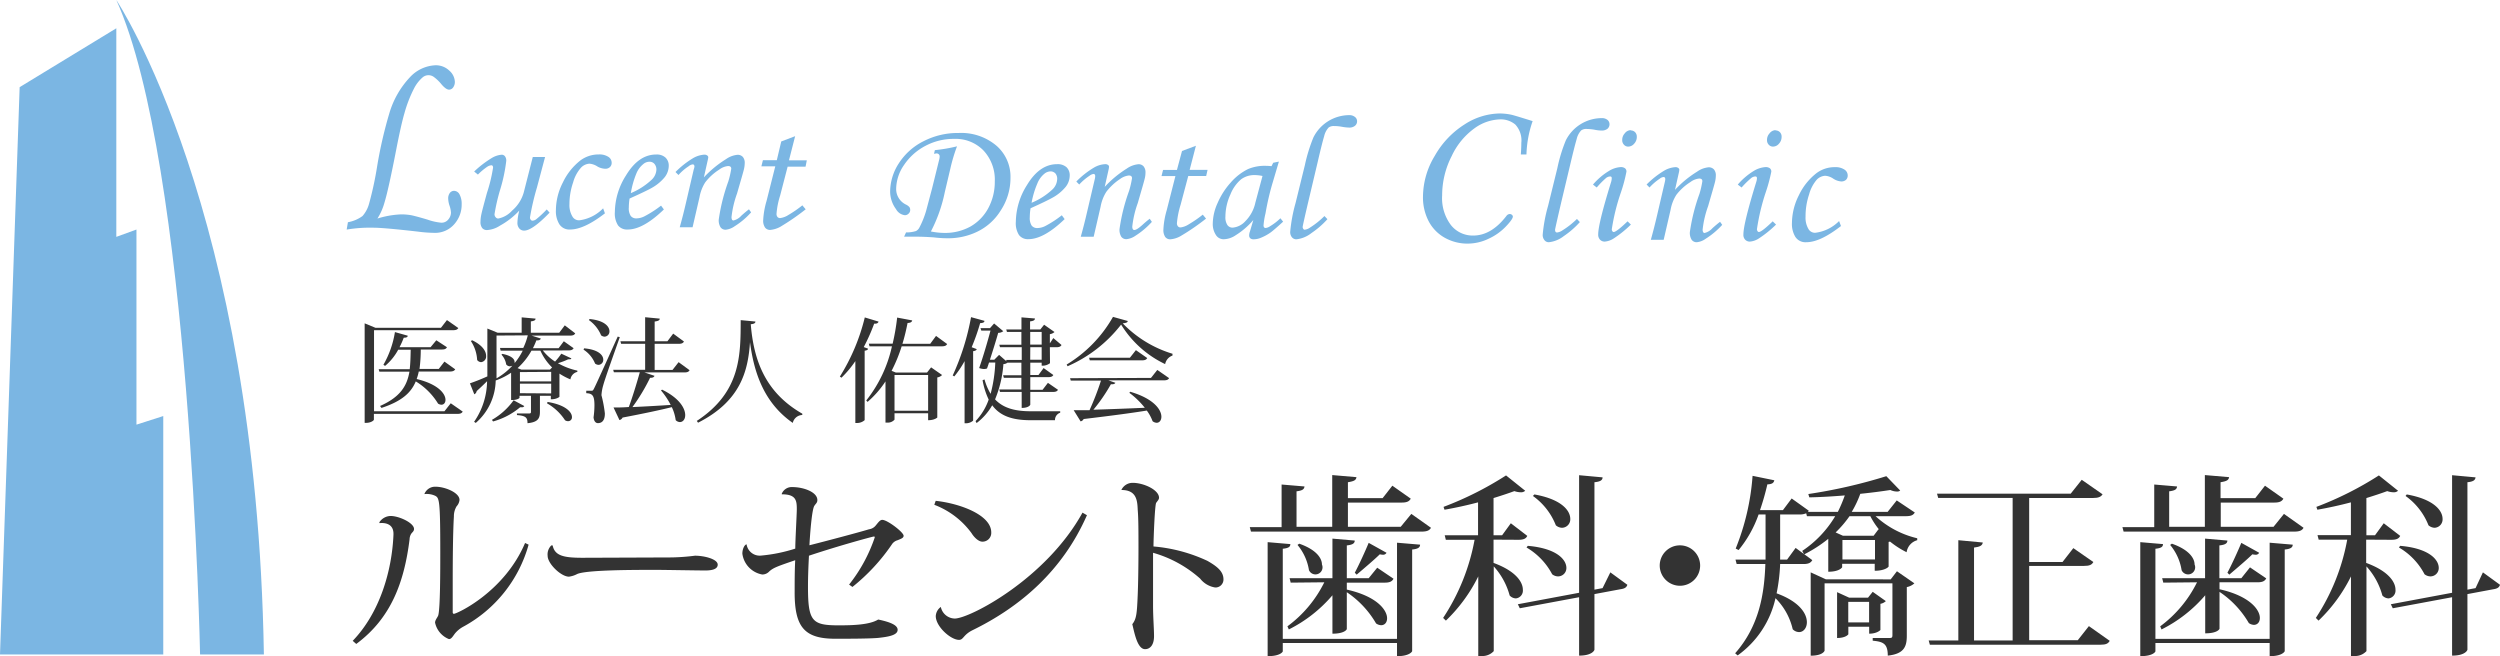
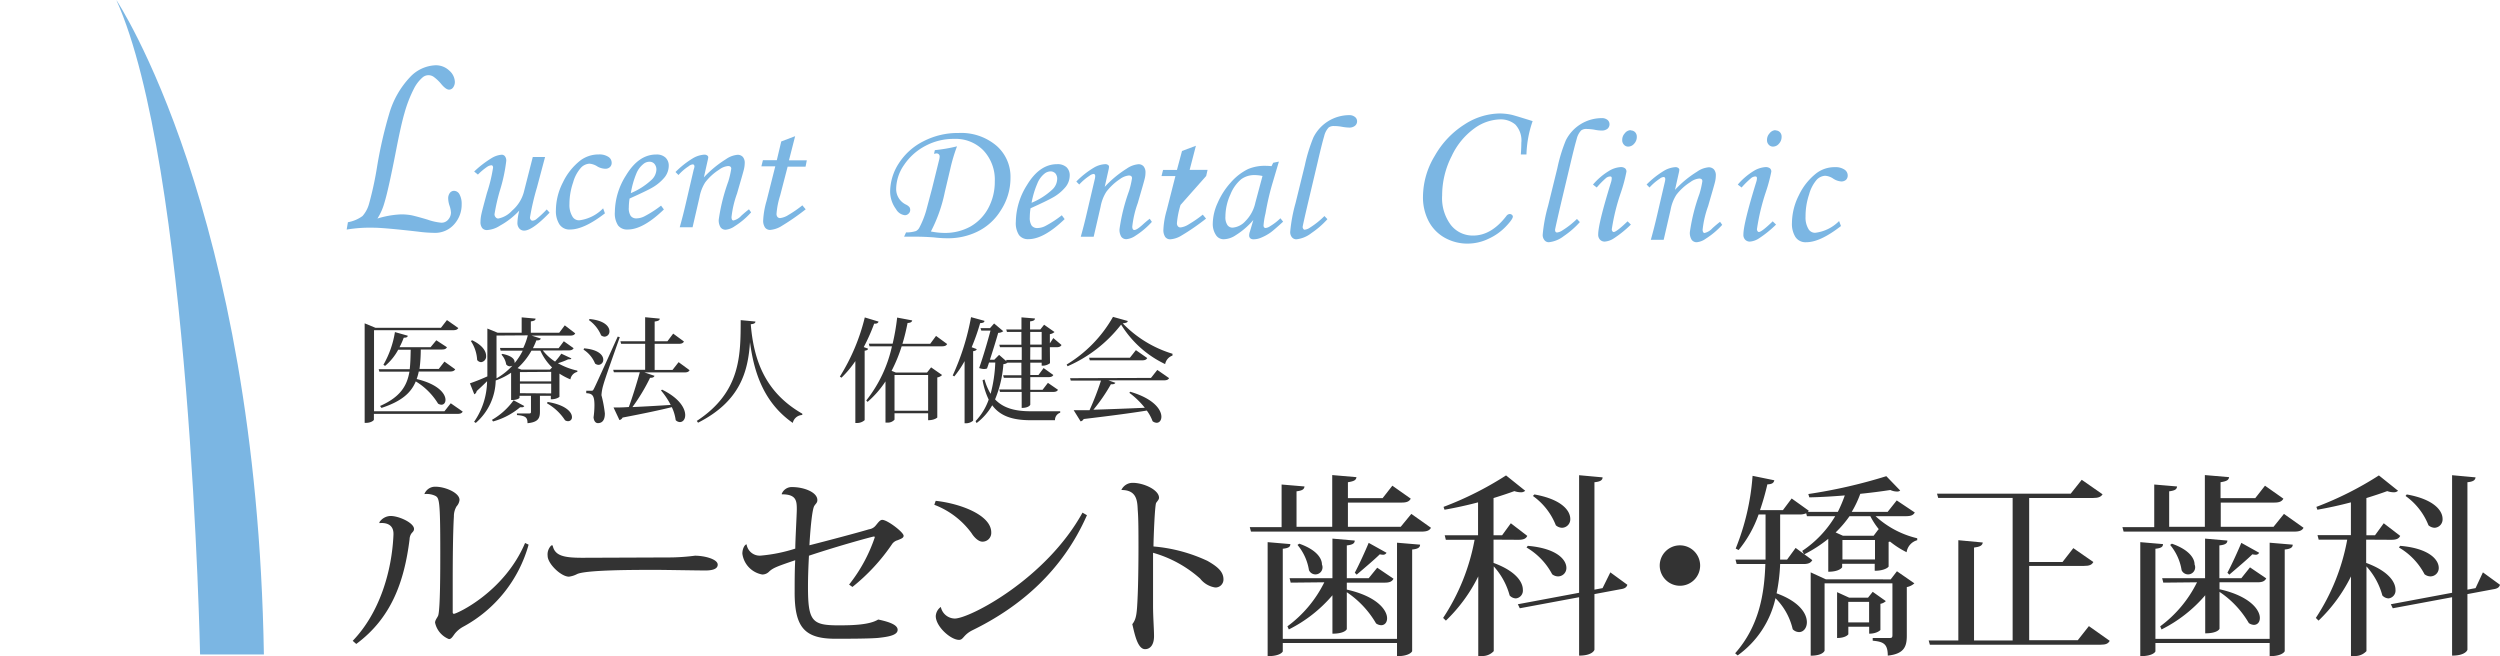
<svg xmlns="http://www.w3.org/2000/svg" viewBox="0 0 360 94.49">
  <defs>
    <style>.cls-1{fill:#7bb6e3;}.cls-2{fill:#333;}</style>
  </defs>
  <g id="Layer_2" data-name="Layer 2">
    <g id="レイヤー_4" data-name="レイヤー 4">
-       <polygon class="cls-1" points="0 94.24 2.83 12.55 16.75 4.07 16.75 34.11 19.65 33.05 19.65 61.15 23.51 59.91 23.51 94.24 0 94.24" />
      <path class="cls-1" d="M28.81,94.24S27.4,23.51,16.75,0c0,0,20.19,30.17,21.25,94.24Z" />
      <path class="cls-1" d="M49.92,33.06,50.1,32a5,5,0,0,0,2.1-.89,4.43,4.43,0,0,0,.95-1.79A48.41,48.41,0,0,0,54.3,24a62.62,62.62,0,0,1,1.76-7.67,12.9,12.9,0,0,1,3-5.24A5.31,5.31,0,0,1,62.7,9.4a2.78,2.78,0,0,1,2,.77,2.25,2.25,0,0,1,.8,1.61,1.33,1.33,0,0,1-.24.8.73.73,0,0,1-.59.33c-.3,0-.66-.26-1.09-.76a6,6,0,0,0-1.11-1.07,1.3,1.3,0,0,0-1.61.06,5.33,5.33,0,0,0-1.25,1.62,18.59,18.59,0,0,0-1.37,3.54q-.47,1.59-1.18,5.23c-.75,3.86-1.32,6.43-1.71,7.69a8.43,8.43,0,0,1-1,2.25,13.28,13.28,0,0,1,3.4-.6,8.38,8.38,0,0,1,1.46.12q.68.14,2.34.63a8.11,8.11,0,0,0,2,.45,1.23,1.23,0,0,0,1-.46,1.55,1.55,0,0,0,.39-1,3.65,3.65,0,0,0-.21-1,3.49,3.49,0,0,1-.19-1,1.3,1.3,0,0,1,.24-.83.76.76,0,0,1,.62-.3.91.91,0,0,1,.77.51,2.81,2.81,0,0,1,.31,1.41,4.22,4.22,0,0,1-1.08,2.9,3.64,3.64,0,0,1-2.9,1.23,19.4,19.4,0,0,1-2.34-.18q-4.83-.55-6.32-.56A20.35,20.35,0,0,0,49.92,33.06Z" />
      <path class="cls-1" d="M76.72,22.61h1.77L77.32,27a35.67,35.67,0,0,0-1,4.3.49.49,0,0,0,.12.36.31.31,0,0,0,.24.12,1,1,0,0,0,.5-.18,15.18,15.18,0,0,0,1.55-1.44l.41.46c-1.66,1.73-2.89,2.59-3.67,2.59a.9.9,0,0,1-.68-.3,1.2,1.2,0,0,1-.28-.86,7.56,7.56,0,0,1,.27-1.73A11,11,0,0,1,72,32.49a3.81,3.81,0,0,1-1.88.64.86.86,0,0,1-.68-.29,1.39,1.39,0,0,1-.25-.91,5.67,5.67,0,0,1,.11-1c.11-.53.39-1.57.82-3.15A22.41,22.41,0,0,0,71,24.15c0-.24-.09-.35-.25-.35a1.26,1.26,0,0,0-.61.23,8.9,8.9,0,0,0-1.32,1.11l-.54-.44a14.82,14.82,0,0,1,2.54-1.95,3.25,3.25,0,0,1,1.41-.47.58.58,0,0,1,.48.22,1,1,0,0,1,.19.68,23.43,23.43,0,0,1-.9,4.21,27.78,27.78,0,0,0-.79,3.45.63.63,0,0,0,.17.45.48.48,0,0,0,.36.18,3.62,3.62,0,0,0,2-1.14,5.33,5.33,0,0,0,1.68-2.62Z" />
      <path class="cls-1" d="M86.85,30l.26.72q-3,2.32-5,2.33a1.72,1.72,0,0,1-1.57-.77,3.57,3.57,0,0,1-.49-2,8.89,8.89,0,0,1,1-4,8.89,8.89,0,0,1,2.53-3.18,4.37,4.37,0,0,1,2.64-.86,2.35,2.35,0,0,1,1.39.35,1,1,0,0,1,.47.84.82.82,0,0,1-.25.63.93.93,0,0,1-.69.24A2.41,2.41,0,0,1,86.07,24a2.51,2.51,0,0,0-1.18-.43,1.8,1.8,0,0,0-1.21.56,5.26,5.26,0,0,0-1.15,2.14A9.55,9.55,0,0,0,82,29.4a3.17,3.17,0,0,0,.46,1.83,1.08,1.08,0,0,0,1,.49A5.81,5.81,0,0,0,86.85,30Z" />
      <path class="cls-1" d="M95.19,29.61l.41.55q-3,2.9-5.22,2.89A1.63,1.63,0,0,1,89,32.46a3.15,3.15,0,0,1-.46-1.92,10,10,0,0,1,1.61-5.29c1.21-2,2.65-3,4.34-3a1.85,1.85,0,0,1,1.34.44,1.59,1.59,0,0,1,.47,1.21,2.72,2.72,0,0,1-.56,1.59,6.57,6.57,0,0,1-2,1.63c-.48.27-1.51.76-3.08,1.47a8.41,8.41,0,0,0-.11,1.28,2,2,0,0,0,.28,1.23,1,1,0,0,0,.81.35,2.67,2.67,0,0,0,1.12-.28A15.63,15.63,0,0,0,95.19,29.61Zm-4.35-1.8a10,10,0,0,0,3-1.93,2.12,2.12,0,0,0,.68-1.42,1.25,1.25,0,0,0-.28-.86.93.93,0,0,0-.73-.31,1.38,1.38,0,0,0-.89.35,3.35,3.35,0,0,0-1,1.39A12.77,12.77,0,0,0,90.84,27.81Z" />
      <path class="cls-1" d="M97.7,25.2l-.43-.43a13.05,13.05,0,0,1,2.54-2,3.65,3.65,0,0,1,1.62-.5.65.65,0,0,1,.41.12.31.31,0,0,1,.15.26,2.72,2.72,0,0,1-.07.39l-.56,2.5a15.5,15.5,0,0,1,3.18-2.62,3.42,3.42,0,0,1,1.67-.63,1,1,0,0,1,.76.31,1.3,1.3,0,0,1,.27.89,4.14,4.14,0,0,1-.11.87c-.13.54-.48,1.71-1,3.52a14.51,14.51,0,0,0-.79,3.36.82.82,0,0,0,.07.39.24.24,0,0,0,.21.12,2.21,2.21,0,0,0,1.13-.69c.37-.33.73-.64,1.1-.92l.31.44a11,11,0,0,1-2.37,2,2.68,2.68,0,0,1-1.3.5.87.87,0,0,1-.73-.35,1.85,1.85,0,0,1-.26-1.11,27.19,27.19,0,0,1,1.38-5.5,12.72,12.72,0,0,0,.42-1.83c0-.25-.15-.38-.46-.38a2.5,2.5,0,0,0-1.28.52,7.73,7.73,0,0,0-2,1.82,5.9,5.9,0,0,0-.83,2.14l-1,4.34H97.88c.35-1.24.65-2.44.91-3.57l1.1-4.73A1.8,1.8,0,0,0,100,24c0-.22-.09-.33-.25-.33a1.12,1.12,0,0,0-.57.26A7.34,7.34,0,0,0,97.7,25.2Z" />
      <path class="cls-1" d="M112.5,20.37l2-.76-.89,3.48h2.57L116,24h-2.58l-1.08,4.16a11.53,11.53,0,0,0-.52,2.61.68.68,0,0,0,.15.49.49.49,0,0,0,.39.14,2.84,2.84,0,0,0,1.18-.45,16.71,16.71,0,0,0,2-1.38l.48.57a34.07,34.07,0,0,1-3.64,2.51,3.72,3.72,0,0,1-1.48.46.9.9,0,0,1-.73-.34,1.74,1.74,0,0,1-.27-1.09,12,12,0,0,1,.48-2.73l1.26-5h-2l.22-.88h2Z" />
      <path class="cls-1" d="M134.5,22.15l.12-.53a22.77,22.77,0,0,0,3.19-.55,23.94,23.94,0,0,0-.94,3.13l-.82,3.47a21.52,21.52,0,0,1-2,5.66,10,10,0,0,0,1.89.21,7.57,7.57,0,0,0,3.79-.91A6.7,6.7,0,0,0,142.3,30a8,8,0,0,0,.95-3.87,6.15,6.15,0,0,0-1.62-4.45A5.57,5.57,0,0,0,137.41,20a8.6,8.6,0,0,0-4.14,1,8.36,8.36,0,0,0-3.09,2.76,6.16,6.16,0,0,0-1.13,3.35,2.48,2.48,0,0,0,1.39,2.34,1.53,1.53,0,0,1,.52.38.72.72,0,0,1,.11.4.71.71,0,0,1-.23.53.74.74,0,0,1-.53.23,1.67,1.67,0,0,1-1.28-.87,4.3,4.3,0,0,1-.85-2.5,7.57,7.57,0,0,1,1.27-4.13A9,9,0,0,1,133,20.33a10.74,10.74,0,0,1,5.05-1.18A7.84,7.84,0,0,1,143.51,21a5.91,5.91,0,0,1,2,4.6,8.5,8.5,0,0,1-1.42,4.73,8.08,8.08,0,0,1-3.42,3.06,9.59,9.59,0,0,1-4,.92c-.43,0-1.18,0-2.24-.13-.89-.06-1.74-.1-2.54-.1l-1.7,0,.28-.61a4.57,4.57,0,0,0,1.43-.2,1.15,1.15,0,0,0,.47-.46,12.89,12.89,0,0,0,1-2.48l.86-3.24,1-4.05a2.2,2.2,0,0,0,.08-.51.41.41,0,0,0-.13-.32.47.47,0,0,0-.34-.12Z" />
      <path class="cls-1" d="M152.9,31l.41.55q-3,2.89-5.22,2.89a1.6,1.6,0,0,1-1.35-.59,3.14,3.14,0,0,1-.46-1.91,10.11,10.11,0,0,1,1.61-5.3q1.81-3,4.34-3a1.91,1.91,0,0,1,1.35.44,1.6,1.6,0,0,1,.46,1.21,2.66,2.66,0,0,1-.56,1.59,6.43,6.43,0,0,1-2,1.63c-.48.27-1.5.77-3.08,1.48a8.2,8.2,0,0,0-.11,1.28,2,2,0,0,0,.28,1.23,1,1,0,0,0,.81.34,2.64,2.64,0,0,0,1.12-.28A15.63,15.63,0,0,0,152.9,31Zm-4.35-1.8a9.83,9.83,0,0,0,3-1.92,2.14,2.14,0,0,0,.68-1.43A1.21,1.21,0,0,0,152,25a.94.94,0,0,0-.73-.32,1.44,1.44,0,0,0-.89.35,3.42,3.42,0,0,0-1,1.39A12.77,12.77,0,0,0,148.55,29.18Z" />
      <path class="cls-1" d="M155.41,26.57l-.42-.43a12.54,12.54,0,0,1,2.53-2,3.53,3.53,0,0,1,1.62-.5.64.64,0,0,1,.41.11.31.31,0,0,1,.15.26,2.38,2.38,0,0,1-.06.4l-.56,2.5a15.45,15.45,0,0,1,3.17-2.63,3.46,3.46,0,0,1,1.67-.63.94.94,0,0,1,.76.31,1.34,1.34,0,0,1,.27.9,3.55,3.55,0,0,1-.11.86c-.13.54-.48,1.71-1,3.52a14.45,14.45,0,0,0-.79,3.37.78.78,0,0,0,.07.38.25.25,0,0,0,.22.13c.24,0,.61-.24,1.13-.7.36-.33.72-.64,1.09-.92l.31.45a11.54,11.54,0,0,1-2.37,2,2.72,2.72,0,0,1-1.29.49.88.88,0,0,1-.74-.34,1.89,1.89,0,0,1-.26-1.11,27.06,27.06,0,0,1,1.38-5.51,13.07,13.07,0,0,0,.42-1.82c0-.26-.15-.39-.46-.39a2.62,2.62,0,0,0-1.28.52,8.08,8.08,0,0,0-1.95,1.82,5.9,5.9,0,0,0-.83,2.14l-1,4.34h-1.86c.35-1.24.65-2.43.91-3.57l1.11-4.73a2.2,2.2,0,0,0,.06-.41c0-.22-.08-.33-.25-.33a1.21,1.21,0,0,0-.57.26A8,8,0,0,0,155.41,26.57Z" />
-       <path class="cls-1" d="M170.21,21.74l2-.75-.9,3.47h2.58l-.2.88h-2.58L170,29.51a12.19,12.19,0,0,0-.52,2.6.67.67,0,0,0,.15.49.5.5,0,0,0,.39.15,2.9,2.9,0,0,0,1.18-.46,16.82,16.82,0,0,0,2-1.38l.47.57A32.55,32.55,0,0,1,170,34a3.52,3.52,0,0,1-1.48.46.87.87,0,0,1-.73-.34,1.8,1.8,0,0,1-.26-1.09,11.82,11.82,0,0,1,.47-2.73l1.26-4.95h-2l.22-.88h2Z" />
+       <path class="cls-1" d="M170.21,21.74l2-.75-.9,3.47h2.58l-.2.88L170,29.51a12.19,12.19,0,0,0-.52,2.6.67.67,0,0,0,.15.49.5.5,0,0,0,.39.15,2.9,2.9,0,0,0,1.18-.46,16.82,16.82,0,0,0,2-1.38l.47.57A32.55,32.55,0,0,1,170,34a3.52,3.52,0,0,1-1.48.46.87.87,0,0,1-.73-.34,1.8,1.8,0,0,1-.26-1.09,11.82,11.82,0,0,1,.47-2.73l1.26-4.95h-2l.22-.88h2Z" />
      <path class="cls-1" d="M183.34,23.44l.82-.17-.93,3.14c-.37,1.25-.72,2.69-1,4.33a10.59,10.59,0,0,0-.28,1.71c0,.26.11.38.31.38a1.39,1.39,0,0,0,.64-.26,8,8,0,0,0,1.48-1.14l.39.49c-.94.86-1.55,1.38-1.81,1.56a6.86,6.86,0,0,1-1.52.81,2.76,2.76,0,0,1-.92.17.69.69,0,0,1-.48-.15.54.54,0,0,1-.16-.43,1.67,1.67,0,0,1,.1-.51l.5-1.69a10.82,10.82,0,0,1-2.55,2.2,3.21,3.21,0,0,1-1.67.57,1.3,1.3,0,0,1-1.1-.51,2.86,2.86,0,0,1-.52-1.79,7.4,7.4,0,0,1,.7-2.93,10.78,10.78,0,0,1,1.88-2.93,8,8,0,0,1,2.49-1.94,6.16,6.16,0,0,1,2.58-.47,7.65,7.65,0,0,1,.81.05Zm-1.54,1.9a5.75,5.75,0,0,0-1.13-.13,3.21,3.21,0,0,0-1.95.61A5.51,5.51,0,0,0,177.18,28a7.73,7.73,0,0,0-.72,3.19,2,2,0,0,0,.29,1.22.89.89,0,0,0,.74.37,2.77,2.77,0,0,0,1.84-.93,5.35,5.35,0,0,0,1.44-2.66Z" />
      <path class="cls-1" d="M190.72,31.11l.43.45a12.48,12.48,0,0,1-2.3,2,4.22,4.22,0,0,1-2.18.9.82.82,0,0,1-.63-.29,1.18,1.18,0,0,1-.25-.8,22.73,22.73,0,0,1,.77-4.13l1.34-5.45a23.33,23.33,0,0,1,1.23-4,5.79,5.79,0,0,1,5.15-3.21,1.25,1.25,0,0,1,.83.26.77.77,0,0,1,.31.62.82.82,0,0,1-.3.65,1.26,1.26,0,0,1-.87.26,6.66,6.66,0,0,1-1.05-.12,6.24,6.24,0,0,0-1.1-.1,1.22,1.22,0,0,0-.77.21,2.71,2.71,0,0,0-.65,1.25c-.19.63-.51,1.88-.94,3.75L188.5,28.6c-.62,2.61-.92,4-.92,4.09s.09.39.28.39a1.67,1.67,0,0,0,.8-.32A12,12,0,0,0,190.72,31.11Z" />
      <path class="cls-1" d="M219.81,22.24H219c.05-.69.07-1.25.07-1.67a3.35,3.35,0,0,0-.87-2.64,3.26,3.26,0,0,0-2.2-.74,6.6,6.6,0,0,0-3.68,1.29,10.24,10.24,0,0,0-3.28,4,12.41,12.41,0,0,0-1.37,5.64,6.45,6.45,0,0,0,1.27,4.3,4,4,0,0,0,3.2,1.5q2.61,0,4.78-2.82a.62.62,0,0,1,.47-.28.45.45,0,0,1,.32.11.34.34,0,0,1,.14.26c0,.24-.33.72-1,1.42a8,8,0,0,1-2.5,1.77,6.93,6.93,0,0,1-3,.7,6.66,6.66,0,0,1-3.26-.82,5.84,5.84,0,0,1-2.34-2.36,7.43,7.43,0,0,1-.84-3.63,11.45,11.45,0,0,1,1.71-5.85,12.77,12.77,0,0,1,4.27-4.5,9.57,9.57,0,0,1,5-1.58,8.42,8.42,0,0,1,1.74.18c.25.05,1.28.36,3.07.92A15.86,15.86,0,0,0,219.81,22.24Z" />
      <path class="cls-1" d="M227.08,31.53l.42.45a12.41,12.41,0,0,1-2.29,2,4.22,4.22,0,0,1-2.18.9.77.77,0,0,1-.63-.3,1.16,1.16,0,0,1-.25-.8,21.92,21.92,0,0,1,.77-4.12l1.34-5.45a22.56,22.56,0,0,1,1.22-4,5.81,5.81,0,0,1,5.15-3.2,1.26,1.26,0,0,1,.84.25.8.8,0,0,1,.3.62.85.85,0,0,1-.29.66,1.31,1.31,0,0,1-.87.26,5.65,5.65,0,0,1-1.05-.13,7.6,7.6,0,0,0-1.1-.1,1.2,1.2,0,0,0-.77.21,2.68,2.68,0,0,0-.65,1.25c-.19.64-.51,1.89-.95,3.76L224.85,29c-.61,2.6-.92,4-.92,4.08,0,.27.1.4.29.4a1.75,1.75,0,0,0,.79-.32A12,12,0,0,0,227.08,31.53Z" />
      <path class="cls-1" d="M229.93,27l-.54-.42a9.45,9.45,0,0,1,2.26-1.94,3.66,3.66,0,0,1,1.74-.58,1,1,0,0,1,.61.17.6.6,0,0,1,.21.48,22.21,22.21,0,0,1-.8,3A29.86,29.86,0,0,0,232.1,33a.47.47,0,0,0,.08.29.24.24,0,0,0,.19.12c.26,0,.94-.52,2-1.54l.48.47a16,16,0,0,1-2.48,2,2.8,2.8,0,0,1-1.28.45.91.91,0,0,1-.69-.28,1.05,1.05,0,0,1-.26-.75q0-1.56,1.87-7.59a2.13,2.13,0,0,0,.08-.51c0-.17-.07-.25-.22-.25a1,1,0,0,0-.57.2A12.57,12.57,0,0,0,229.93,27Zm4.89-8.22a.89.89,0,0,1,.63.25.93.93,0,0,1,.25.66,1.41,1.41,0,0,1-.38,1,1.13,1.13,0,0,1-.85.42.8.8,0,0,1-.62-.27.92.92,0,0,1-.25-.68,1.36,1.36,0,0,1,.36-.95A1.12,1.12,0,0,1,234.82,18.74Z" />
      <path class="cls-1" d="M237.53,27l-.42-.43a13.05,13.05,0,0,1,2.54-2,3.65,3.65,0,0,1,1.61-.5.61.61,0,0,1,.41.12.31.31,0,0,1,.15.26,2.31,2.31,0,0,1-.06.39l-.56,2.5a15.23,15.23,0,0,1,3.18-2.62,3.39,3.39,0,0,1,1.67-.63,1,1,0,0,1,.76.31,1.3,1.3,0,0,1,.27.89,4.14,4.14,0,0,1-.11.87c-.13.54-.48,1.71-1,3.52a14.51,14.51,0,0,0-.79,3.36.75.75,0,0,0,.07.38.23.23,0,0,0,.21.13,2.21,2.21,0,0,0,1.13-.69c.37-.33.73-.64,1.1-.92l.31.44a11.54,11.54,0,0,1-2.38,2,2.61,2.61,0,0,1-1.29.5.87.87,0,0,1-.73-.35,1.85,1.85,0,0,1-.26-1.11,27.19,27.19,0,0,1,1.38-5.5,12.72,12.72,0,0,0,.42-1.83c0-.25-.15-.38-.46-.38a2.5,2.5,0,0,0-1.28.52,7.73,7.73,0,0,0-2,1.82,5.9,5.9,0,0,0-.83,2.14l-1,4.34h-1.85c.35-1.25.65-2.44.91-3.57l1.1-4.73a2.64,2.64,0,0,0,.07-.41c0-.22-.09-.33-.25-.33a1.05,1.05,0,0,0-.57.26A7.7,7.7,0,0,0,237.53,27Z" />
      <path class="cls-1" d="M250.79,27l-.55-.42a9.64,9.64,0,0,1,2.26-1.94,3.72,3.72,0,0,1,1.75-.58,1,1,0,0,1,.61.17.6.6,0,0,1,.21.48,23.17,23.17,0,0,1-.81,3A30.87,30.87,0,0,0,253,33a.48.48,0,0,0,.09.29.23.23,0,0,0,.18.12c.27,0,.95-.52,2-1.54l.48.47a16,16,0,0,1-2.48,2,2.77,2.77,0,0,1-1.28.45.91.91,0,0,1-.69-.28,1,1,0,0,1-.25-.75q0-1.56,1.86-7.59a1.77,1.77,0,0,0,.09-.51c0-.17-.08-.25-.23-.25a1,1,0,0,0-.56.2A12.57,12.57,0,0,0,250.79,27Zm4.88-8.22a.86.86,0,0,1,.63.25.89.89,0,0,1,.25.66,1.41,1.41,0,0,1-.38,1,1.11,1.11,0,0,1-.85.42.81.81,0,0,1-.62-.27.92.92,0,0,1-.25-.68,1.36,1.36,0,0,1,.36-.95A1.14,1.14,0,0,1,255.67,18.74Z" />
      <path class="cls-1" d="M264.83,31.83l.27.72c-2,1.55-3.64,2.33-5,2.33a1.73,1.73,0,0,1-1.57-.77,3.57,3.57,0,0,1-.49-2,9,9,0,0,1,1-4,8.8,8.8,0,0,1,2.54-3.18,4.34,4.34,0,0,1,2.63-.86,2.33,2.33,0,0,1,1.39.35,1,1,0,0,1,.47.84.85.85,0,0,1-.24.63,1,1,0,0,1-.7.24,2.45,2.45,0,0,1-1.12-.39,2.37,2.37,0,0,0-1.18-.43,1.82,1.82,0,0,0-1.21.56A5.38,5.38,0,0,0,260.51,28,9.79,9.79,0,0,0,260,31.2a3.17,3.17,0,0,0,.45,1.83,1.08,1.08,0,0,0,.95.49A5.81,5.81,0,0,0,264.83,31.83Z" />
      <path class="cls-2" d="M64.91,58.07l1.72,1.2c-.13.23-.33.33-.79.33h-12v.83c0,.11-.42.46-1.12.46h-.21V46.56l1.55.64H63.5l.86-1.11L66,47.24c-.15.23-.35.31-.8.31H53.86V59.22H64Zm.64-4.89c-.13.22-.33.32-.78.32H60.3A7.11,7.11,0,0,1,60,54.58c3.16.76,4.15,2.15,4.15,3,0,.42-.24.7-.58.7a.94.94,0,0,1-.49-.16,9.61,9.61,0,0,0-3.21-3.2c-.67,1.62-2,2.86-4.94,3.82l-.2-.28c2.92-1.29,3.88-2.9,4.23-4.94H54.63l-.1-.36H59c.1-.86.12-1.79.14-2.8h-1.8a7.84,7.84,0,0,1-1.89,2.33l-.24-.16a13.72,13.72,0,0,0,1.66-4.71l1.84.52c0,.2-.18.29-.57.29A12.16,12.16,0,0,1,57.53,50H62l.83-1L64.36,50c-.13.25-.33.33-.77.33h-3a21.73,21.73,0,0,1-.18,2.8h2.77L64,52.07Z" />
      <path class="cls-2" d="M78.17,50.47a7.16,7.16,0,0,0,1.76,1.6,10.4,10.4,0,0,0,.9-1.14l1.45.68c-.07.13-.1.13-.46.13a10.16,10.16,0,0,1-1.48.56,9.83,9.83,0,0,0,2.8,1.07v.18a1.32,1.32,0,0,0-1,1.08,9.1,9.1,0,0,1-1.58-.83v3.34s-.36.36-1.24.36V57H77.75v2.3c0,.91-.25,1.5-1.79,1.64,0-.81-.25-1.07-1.52-1.17v-.23h1.74c.22,0,.28-.06.28-.24V57H74.81v.28c0,.08-.39.32-1,.32h-.21V53.67a9.62,9.62,0,0,1-2.22,1.12,8.29,8.29,0,0,1-2.87,6.11l-.24-.16a10.51,10.51,0,0,0,1.87-5.85c-.4.41-.91.89-1.5,1.43a.61.61,0,0,1-.34.46l-.63-1.58c.45-.15,1.45-.52,2.51-1,0-.55,0-1.09,0-1.63V47.31l1.47.6h3.47V45.7l2,.18c0,.22-.18.34-.68.4v1.63h4.09l.8-1.06L82.83,48c-.11.23-.32.33-.78.33H76.56l1.32.42c-.08.18-.21.29-.64.26a11.14,11.14,0,0,1-.5,1.13h3.7l.75-1,1.41,1c-.13.22-.3.32-.76.32ZM68,49c1.53.74,2,1.61,2,2.25a.82.82,0,0,1-.72.9.75.75,0,0,1-.57-.31,5.45,5.45,0,0,0-.91-2.74Zm2.84,11.46a9.9,9.9,0,0,0,3.12-2.82l1.54.83a.37.37,0,0,1-.35.18l-.26,0A10.27,10.27,0,0,1,71,60.69Zm.66-12.14v4.32c0,.58,0,1.2,0,1.84a9.19,9.19,0,0,0,2.27-1.81s-.28.08-.34.08a.69.69,0,0,1-.54-.28,2.67,2.67,0,0,0-.68-1.4l.13-.11c1.33.26,1.76.76,1.76,1.15a.44.44,0,0,1,0,.18h0a9.19,9.19,0,0,0,1.17-1.79H72.09L72,50.1h3.35A9.15,9.15,0,0,0,76,48.29Zm8,4.59a7.82,7.82,0,0,1-1.68-2.41H76.53a9.79,9.79,0,0,1-2,2.51l.54.21H79.2Zm-4.63.67v1.34h4.5V53.55Zm4.5,3.07V55.25h-4.5v1.37Zm-.52,1.23c2.67.44,3.51,1.5,3.51,2.17a.55.55,0,0,1-.54.6.77.77,0,0,1-.46-.14,7.52,7.52,0,0,0-2.59-2.43Z" />
      <path class="cls-2" d="M84.11,50.16c2.09.18,2.76,1,2.76,1.63a.72.72,0,0,1-.67.75.85.85,0,0,1-.51-.19,4.3,4.3,0,0,0-1.66-2Zm1,6.11c.23,0,.27,0,.44-.34s.32-.62,3.4-7.46l.3.08c-.74,2.1-2.14,6-2.37,6.88a6.48,6.48,0,0,0-.27,1.48,18.67,18.67,0,0,1,.49,2.61c0,.31,0,1.41-1,1.41-.32,0-.57-.27-.63-.83a12.35,12.35,0,0,0,.13-1.71c0-1.4-.26-1.73-1.18-1.77v-.35h.74Zm-.21-10.33c2.16.21,2.86,1.09,2.86,1.76a.74.74,0,0,1-.7.78.85.85,0,0,1-.5-.19,5.07,5.07,0,0,0-1.76-2.2Zm12.82,6.21,1.58,1.16c-.13.23-.32.32-.78.32H92.8l1.45.49c-.08.18-.23.3-.64.28a27,27,0,0,1-2.54,4.22c1.55-.07,3.49-.18,5.51-.31a10.72,10.72,0,0,0-1.4-2.09l.16-.11c2.53,1.24,3.33,2.71,3.33,3.67,0,.63-.35,1-.77,1a.89.89,0,0,1-.6-.28,6.19,6.19,0,0,0-.56-1.87c-1.66.41-3.93.9-7.09,1.5a.66.66,0,0,1-.45.36l-.85-1.81c.54,0,1.29,0,2.2-.07.5-1.35,1.11-3.31,1.58-5H88.4l-.1-.36h4.6V49.51H89.44l-.1-.37H92.9V45.68l2.1.2c0,.24-.2.35-.73.42v2.84h1.84l.83-1.1,1.55,1.14c-.13.23-.33.33-.77.33H94.27v3.76h2.57Z" />
      <path class="cls-2" d="M100.34,60.61c6.38-4.17,6.3-9.52,6.32-14.51l2.12.2c0,.21-.15.34-.67.39.41,5.05,2,9.78,7.42,12.88l0,.19a1.45,1.45,0,0,0-1.37,1.14C110,58,108.57,53.65,108,49.27h0c-.28,4.15-1.35,8.49-7.48,11.6Z" />
      <path class="cls-2" d="M126.51,46.31c-.06.2-.21.32-.63.3a27.77,27.77,0,0,1-1.5,3.37l.62.23c0,.15-.2.26-.49.29v10a1.63,1.63,0,0,1-1.09.41h-.25V52a15.06,15.06,0,0,1-2,2.39l-.23-.16a28.87,28.87,0,0,0,3.59-8.52Zm9.88,3.23c-.13.23-.32.33-.78.33h-5.77a22.07,22.07,0,0,1-1.45,3.53l.62.25h4.48l.59-.75L135.66,54a1.19,1.19,0,0,1-.69.35v5.77s-.37.39-1.32.39v-1h-4.84v.92a1.28,1.28,0,0,1-1.09.42h-.21V54.92a13.92,13.92,0,0,1-2.58,2.95l-.19-.2a19.12,19.12,0,0,0,3.7-7.8h-3.23l-.1-.38h3.43a31.27,31.27,0,0,0,.65-3.76l2.17.41c-.05.21-.2.35-.67.37-.2,1-.43,2-.74,3h4l.84-1.14ZM133.65,54h-4.84v5.15h4.84Z" />
      <path class="cls-2" d="M141.76,46.2c0,.21-.18.31-.62.33A30.46,30.46,0,0,1,139.92,50l.72.27c0,.15-.2.26-.51.3v10a1.52,1.52,0,0,1-1,.38h-.23V52a14,14,0,0,1-1.48,2.2l-.23-.13a35.15,35.15,0,0,0,2.64-8.4Zm9.44,6.1a1.79,1.79,0,0,1-1,.36H150v-.44h-1.64V54h1.18l.74-1,1.4,1c-.13.23-.33.31-.77.31h-2.55v1.82h1.77l.77-1,1.45,1c-.13.23-.33.31-.77.31h-3.22v1.84s-.17.46-1.24.46v-2.3H144l-.1-.36h3.18V54.4h-2.53l-.1-.36h2.63V52.22h-2a1,1,0,0,1-.59.21,16.24,16.24,0,0,1-1.2,5.08c1.1,1.18,2.72,1.71,5.07,1.71,1.89,0,3.35,0,4.31,0v.21a1.1,1.1,0,0,0-.75,1.08h-3.53c-2.72,0-4.42-.67-5.51-2.15a8.59,8.59,0,0,1-2.25,2.56l-.15-.28a8.55,8.55,0,0,0,1.89-3.1,10.79,10.79,0,0,1-.88-2.79l.28-.11a8.38,8.38,0,0,0,.88,2.07,20.38,20.38,0,0,0,.67-4.51h-.9c-.09.31-.19.58-.29.86a1.32,1.32,0,0,1-.47.08A2.53,2.53,0,0,1,141,53c.6-1.71,1.24-3.92,1.63-5.39h-1.32l-.12-.36h1.37l.59-.67,1.32,1.11a1.17,1.17,0,0,1-.73.24c-.26.93-.74,2.48-1.19,3.87h.63l.69-.7,1.07.94-.06-.21h2.25V50H144l-.1-.36h3.18V47.8H145l-.1-.36h2.19V45.7l1.94.16c0,.23-.18.36-.7.42v1.16h1.48l.54-.68,1.5,1.05a1.27,1.27,0,0,1-.67.31v1.32l.5-.76,1.18,1c-.13.22-.31.32-.75.32h-.93Zm-2.85-4.5v1.82H150V47.8Zm0,4H150V50h-1.64Z" />
      <path class="cls-2" d="M153.6,52.49a18.81,18.81,0,0,0,6.67-6.86l2.12.59c0,.21-.23.29-.72.34a16.63,16.63,0,0,0,7.17,4.38l0,.26a1.63,1.63,0,0,0-1.06,1.23,15,15,0,0,1-6.34-5.69,19.76,19.76,0,0,1-7.71,6Zm12.14,1.93.91-1.15,1.7,1.18c-.13.23-.33.32-.8.32h-7.94l1,.35c-.07.16-.25.24-.64.21A24.51,24.51,0,0,1,157.45,59c2-.06,4.61-.16,7.4-.28a11.79,11.79,0,0,0-2.22-2.15l.11-.16c3.44,1,4.5,2.61,4.5,3.6,0,.52-.29.87-.68.87a1,1,0,0,1-.59-.23,6,6,0,0,0-.83-1.53c-2.07.34-5,.73-9.09,1.22a.68.68,0,0,1-.44.34l-1-1.61c.57,0,1.35,0,2.28,0a39.29,39.29,0,0,0,1.65-4.26h-4.35l-.1-.35Zm-2.17-4,1.63,1.14c-.13.23-.32.33-.78.33h-7.49l-.1-.38h5.88Z" />
      <path class="cls-2" d="M54.62,75.22a2,2,0,0,1,1.62-.92c1.23,0,3.38,1,3.38,1.87,0,.31-.22.45-.39.67a1.55,1.55,0,0,0-.25.81C58.22,83.76,56.35,89,51.3,92.73l-.51-.45c3.86-4,5.65-10,5.87-15.3v-.11c0-1.43-1.17-1.62-2-1.54Zm21.5,3.21a19.31,19.31,0,0,1-9.46,11.84,4.1,4.1,0,0,0-1.12.92c-.33.42-.53.84-.89.84a3.28,3.28,0,0,1-2-2.37c0-.36.31-.7.44-1,.31-.81.31-6.62.31-9.16,0-7.43-.14-7.79-.72-8.1a2.92,2.92,0,0,0-1.57-.25l0,0a1.65,1.65,0,0,1,1.65-1.06c1.29,0,3.41.84,3.41,1.9a1.61,1.61,0,0,1-.42.92,2.76,2.76,0,0,0-.39,1.46c-.14,2.34-.17,6.22-.17,9.85v3.94c0,.14.06.23.17.23.42,0,7.26-3.13,10.25-10.2Z" />
      <path class="cls-2" d="M96.68,80.27a30.67,30.67,0,0,0,3.4-.25c1.32,0,3.27.48,3.27,1.29,0,.56-.61.84-1.79.84-1,0-6-.09-7.09-.09-3.1,0-9.91,0-11.34.59a3.53,3.53,0,0,1-1.2.39c-1.14,0-3.07-1.87-3.07-3a1.81,1.81,0,0,1,.53-1.5l.19,0c.31,1.5,1.6,1.78,4.31,1.78Z" />
      <path class="cls-2" d="M112.56,71.14a1.54,1.54,0,0,1,1.54-1c1.62,0,3.6.72,3.6,1.87,0,.39-.22.5-.42.81-.39.5-.67,4.61-.72,5.7,2.57-.65,7.09-1.85,8.57-2.3a1.52,1.52,0,0,0,1-.58c.33-.39.58-.78.92-.78.73,0,3.07,1.78,3.07,2.29,0,.33-.39.44-.86.64a1.45,1.45,0,0,0-.76.5,28,28,0,0,1-5.75,6.23l-.48-.34a22.5,22.5,0,0,0,3.69-6.78c0-.11,0-.14-.14-.14s-4.89,1.28-9.33,2.76c-.08,1.54-.14,3-.14,4.47,0,5,.59,5.56,4.44,5.56,2.07,0,4.45-.08,5.67-.84,1.46.31,2.8.73,2.8,1.48s-1.2,1-2.82,1.17c-1.34.12-4.67.12-6.15.12-4.47,0-5.89-1.68-5.86-6.82,0-1.23,0-3,.08-4.49-2.51.86-3.15,1.08-3.74,1.62a1.37,1.37,0,0,1-1,.44,3.51,3.51,0,0,1-2.87-3c0-.75.36-1.34.61-1.34A1.91,1.91,0,0,0,109.63,80a22.51,22.51,0,0,0,4.89-1c0-1.12.22-5,.22-5.67,0-1.26-.11-2.15-2.15-2.15Z" />
      <path class="cls-2" d="M134.74,72.12c3.4.36,8,2,8,4.55A1.26,1.26,0,0,1,141.47,78c-.59,0-1.23-.67-1.57-1.23a11.86,11.86,0,0,0-5.36-4.08Zm21.78,2.07C153,82.2,146.91,87.4,140,90.77c-1.31.67-1.26,1.37-1.9,1.37-1.2,0-3.35-1.92-3.35-3.43a1.73,1.73,0,0,1,.73-1.31,2.09,2.09,0,0,0,2,1.67c2.15,0,13.15-5.72,18.4-15.25Z" />
      <path class="cls-2" d="M161.49,70.53a1.78,1.78,0,0,1,1.64-1c1.54,0,3.77,1,3.77,2.15,0,.25-.22.45-.41.73s-.37,4.8-.39,6.28a22.84,22.84,0,0,1,7.76,2.07c1.53.87,2.32,1.59,2.32,2.68A1.15,1.15,0,0,1,175,84.6a3.41,3.41,0,0,1-2.18-1.28,17.26,17.26,0,0,0-6.78-3.72c0,2.82,0,5.81,0,7.57s.14,3.33.14,4.44c0,1.26-.56,1.87-1.29,1.87-1.11,0-1.53-2.34-1.84-3.6.61-.75.67-1.59.78-4.19.06-1.37.11-4.13.11-6.78,0-2.18,0-4.3-.11-5.51-.05-1.42-.22-2.84-2.34-2.84Z" />
      <path class="cls-2" d="M203.23,74l2.83,2c-.2.36-.54.55-1.34.55H180.14l-.17-.64h4.58V69.77l3.3.28c-.06.42-.31.59-1.15.7v5.11h5.14V68.41l3.49.3c-.05.42-.33.59-1.23.73v2.29h5l1.4-1.79,2.65,1.87c-.22.39-.56.56-1.31.56H194.1v3.49h7.6Zm-2.06,18V78.15l3.32.28c0,.39-.28.62-1.14.7V93.76c0,.06-.37.73-2.18.73v-1.9H184.72v1.2c0,.06-.34.7-2.18.7V78.07l3.27.28c0,.39-.25.58-1.09.67V92Zm-15.31-8.1-.16-.64h6.17v-5.7l3.21.28c0,.39-.28.61-1.14.7v4.72h3.15l1.23-1.51,2.35,1.59c-.23.39-.53.56-1.29.56h-5.44v1c4.44,1,5.8,3,5.8,4.13,0,.62-.36,1-.86,1a1.35,1.35,0,0,1-.73-.26,13.62,13.62,0,0,0-4.21-4.49v5.3c0,.06-.31.67-2.07.67V85.72a20,20,0,0,1-6.28,4.92l-.2-.45a17.42,17.42,0,0,0,5.31-6.34Zm1.23-5.61c2.46.86,3.27,2.09,3.27,3a1,1,0,0,1-1.87.81,7.48,7.48,0,0,0-1.65-3.63Zm8,4.18c.64-1.2,1.54-3.18,2-4.3l2.57,1.43a.55.55,0,0,1-.56.28,2.53,2.53,0,0,1-.41-.06c-.79.78-2.32,2.07-3.33,2.93Z" />
      <path class="cls-2" d="M215.07,77.71v3.35c3.21,1.17,4.22,2.76,4.22,3.85a1.13,1.13,0,0,1-1,1.26,1.28,1.28,0,0,1-.9-.42,10.16,10.16,0,0,0-2.29-4.19v12.2a2.22,2.22,0,0,1-1.84.7h-.39V83a22.8,22.8,0,0,1-4.66,6.37l-.4-.39a30.31,30.31,0,0,0,4.53-11.25H208.2l-.16-.65h4.8V72.34c-1.59.42-3.27.79-4.83,1.06l-.14-.41a47.86,47.86,0,0,0,9-4.53l2.76,2.21a.88.88,0,0,1-.64.22,3,3,0,0,1-.92-.17c-.84.31-1.87.65-3,1v5.36h1.23l1.26-1.73,2.37,1.82c-.19.39-.53.56-1.28.56Zm16.82,4.71,2.45,1.79c-.11.37-.39.56-1,.64l-3.74.7v8c0,.08-.31.86-2.21.86V86l-8.54,1.59-.28-.58,8.82-1.65V68.43l3.38.31c0,.39-.3.62-1.17.7V84.91l1.17-.22ZM220,78.6c4.19.36,5.56,2,5.56,3.18A1.2,1.2,0,0,1,224.37,83a1.36,1.36,0,0,1-.86-.31,9.7,9.7,0,0,0-3.69-3.85Zm.95-7.4c3.94.7,5.17,2.34,5.17,3.52A1.22,1.22,0,0,1,224.93,76a1.4,1.4,0,0,1-.89-.36,9.4,9.4,0,0,0-3.3-4.22Z" />
      <path class="cls-2" d="M239,81.45a2.91,2.91,0,1,1,2.9,2.9A2.92,2.92,0,0,1,239,81.45Z" />
      <path class="cls-2" d="M275.73,73.8c-.23.39-.56.53-1.29.53h-4.36a13.4,13.4,0,0,0,6,3.18l0,.28a2.11,2.11,0,0,0-1.53,1.73A12.91,12.91,0,0,1,272.18,78c-.06,0-.14,0-.22.05v3.52c0,.09-.56.62-2,.62v-1h-4.69v.5s-.36.64-2,.64V77.59a19.34,19.34,0,0,1-3.47,2.24l-.28-.5a15.56,15.56,0,0,0,4.75-5H260.2l-.11-.42a2.07,2.07,0,0,1-.92.17h-2.83v5.5c0,.33,0,.67,0,1h1l1.23-1.68,2.4,1.76c-.22.39-.56.56-1.28.56h-3.35a25.66,25.66,0,0,1-.51,4.22c3.3,1.2,4.36,2.93,4.36,4.16,0,.84-.5,1.42-1.12,1.42a1.29,1.29,0,0,1-.92-.41,9.25,9.25,0,0,0-2.48-4.47,13.8,13.8,0,0,1-5.45,8.24l-.36-.31c3.46-3.91,4.21-8.55,4.35-12.85h-4.13l-.17-.64h4.33V74.08h-1a16.8,16.8,0,0,1-2.88,5.13l-.42-.22a34.45,34.45,0,0,0,2.43-10.47l3.13.64c-.08.36-.28.56-1,.59a36.51,36.51,0,0,1-1.06,3.71h3.3L258,71.78l2.46,1.76-.11.17h4.3a20.39,20.39,0,0,0,1-2.37c-1.7.14-3.46.25-5.11.28l-.14-.48a74.65,74.65,0,0,0,11.23-2.57l2,2.07a.67.67,0,0,1-.5.14,2.29,2.29,0,0,1-.92-.22c-1.23.19-2.74.39-4.33.55a14.79,14.79,0,0,1-1.23,2.6h5.17l1.31-1.65Zm-3.47,9.63.9-1.17L275.67,84a2.25,2.25,0,0,1-1.09.54v7c0,1.53-.36,2.62-2.74,2.87,0-1.76-.69-2-2.17-2.15v-.39h2.45c.31,0,.39-.08.39-.42V84h-9.77v9.7s-.22.72-2,.72v-12l2.18,1Zm-1.7-7.21a10.58,10.58,0,0,1-1.23-1.89h-3a15.63,15.63,0,0,1-2,2.34l1.06.48h4.41l.7-.93Zm1,10.34a1.5,1.5,0,0,1-.78.39v3.77s-.47.53-1.62.53v-1h-3v1.09s-.34.53-1.62.53V85.27l1.73.79H269l.67-.84Zm-6.25-6H270V77.76h-4.69Zm.84,9.07h3V86.67h-3Z" />
      <path class="cls-2" d="M300.8,90.16l3,2.12c-.22.39-.53.56-1.34.56H277.9l-.17-.61H282V77.79l3.52.33c-.06.42-.37.62-1.26.73V92.23h5.56V71.7H279.1l-.17-.61h19.25l1.59-2,3,2.09c-.23.36-.59.53-1.37.53H292.2v9.22H297l1.56-2,2.88,2c-.22.42-.59.56-1.34.56H292.2v10.7h7Z" />
      <path class="cls-2" d="M328.89,74l2.82,2c-.19.36-.53.55-1.34.55H305.8l-.17-.64h4.58V69.77l3.29.28c-.05.42-.3.59-1.14.7v5.11h5.14V68.41l3.49.3c-.06.42-.34.59-1.23.73v2.29h5l1.4-1.79,2.65,1.87c-.22.39-.56.56-1.31.56h-7.71v3.49h7.6Zm-2.06,18V78.15l3.32.28c0,.39-.28.62-1.15.7V93.76c0,.06-.36.73-2.17.73v-1.9H310.38v1.2c0,.06-.34.7-2.18.7V78.07l3.27.28c0,.39-.25.58-1.09.67V92Zm-15.31-8.1-.17-.64h6.18v-5.7l3.21.28c0,.39-.28.61-1.15.7v4.72h3.16L324,81.7l2.34,1.59c-.22.39-.53.56-1.28.56h-5.45v1c4.44,1,5.81,3,5.81,4.13,0,.62-.36,1-.86,1a1.33,1.33,0,0,1-.73-.26,13.65,13.65,0,0,0-4.22-4.49v5.3c0,.06-.3.67-2.06.67V85.72a20.09,20.09,0,0,1-6.29,4.92l-.19-.45a17.49,17.49,0,0,0,5.3-6.34Zm1.23-5.61c2.46.86,3.27,2.09,3.27,3a1,1,0,0,1-1.87.81,7.48,7.48,0,0,0-1.65-3.63Zm8,4.18c.64-1.2,1.54-3.18,2-4.3l2.57,1.43a.55.55,0,0,1-.56.28,2.8,2.8,0,0,1-.42-.06c-.78.78-2.32,2.07-3.32,2.93Z" />
      <path class="cls-2" d="M340.73,77.71v3.35c3.21,1.17,4.22,2.76,4.22,3.85a1.14,1.14,0,0,1-1,1.26,1.28,1.28,0,0,1-.89-.42,10.16,10.16,0,0,0-2.29-4.19v12.2a2.24,2.24,0,0,1-1.84.7h-.39V83a22.64,22.64,0,0,1-4.67,6.37l-.39-.39A30.31,30.31,0,0,0,338,77.71h-4.11l-.17-.65h4.81V72.34c-1.59.42-3.27.79-4.83,1.06l-.14-.41a47.86,47.86,0,0,0,9-4.53l2.76,2.21a.88.88,0,0,1-.64.22,3,3,0,0,1-.92-.17c-.84.31-1.87.65-3,1v5.36H342l1.26-1.73,2.37,1.82c-.2.39-.53.56-1.28.56Zm16.81,4.71L360,84.21c-.11.37-.39.56-.95.64l-3.74.7v8c0,.08-.31.86-2.21.86V86l-8.54,1.59-.28-.58,8.82-1.65V68.43l3.38.31c-.05.39-.31.62-1.17.7V84.91l1.17-.22ZM345.62,78.6c4.19.36,5.56,2,5.56,3.18A1.2,1.2,0,0,1,350,83a1.41,1.41,0,0,1-.87-.31,9.6,9.6,0,0,0-3.68-3.85Zm.95-7.4c3.94.7,5.16,2.34,5.16,3.52A1.21,1.21,0,0,1,350.59,76a1.4,1.4,0,0,1-.89-.36,9.4,9.4,0,0,0-3.3-4.22Z" />
    </g>
  </g>
</svg>